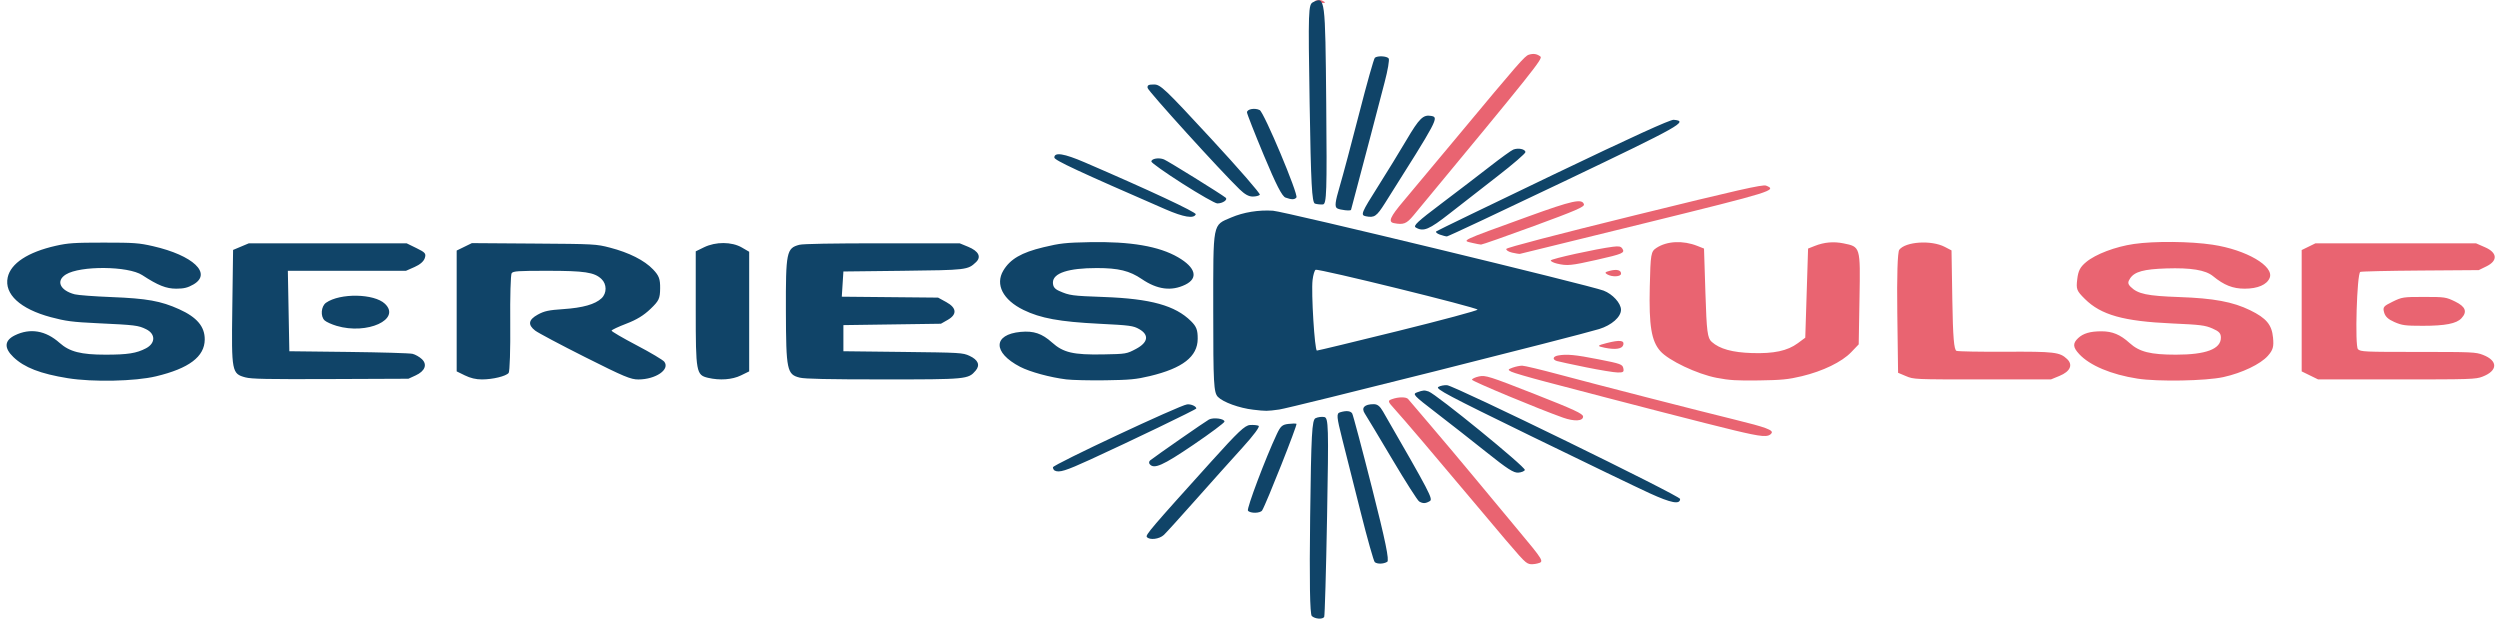
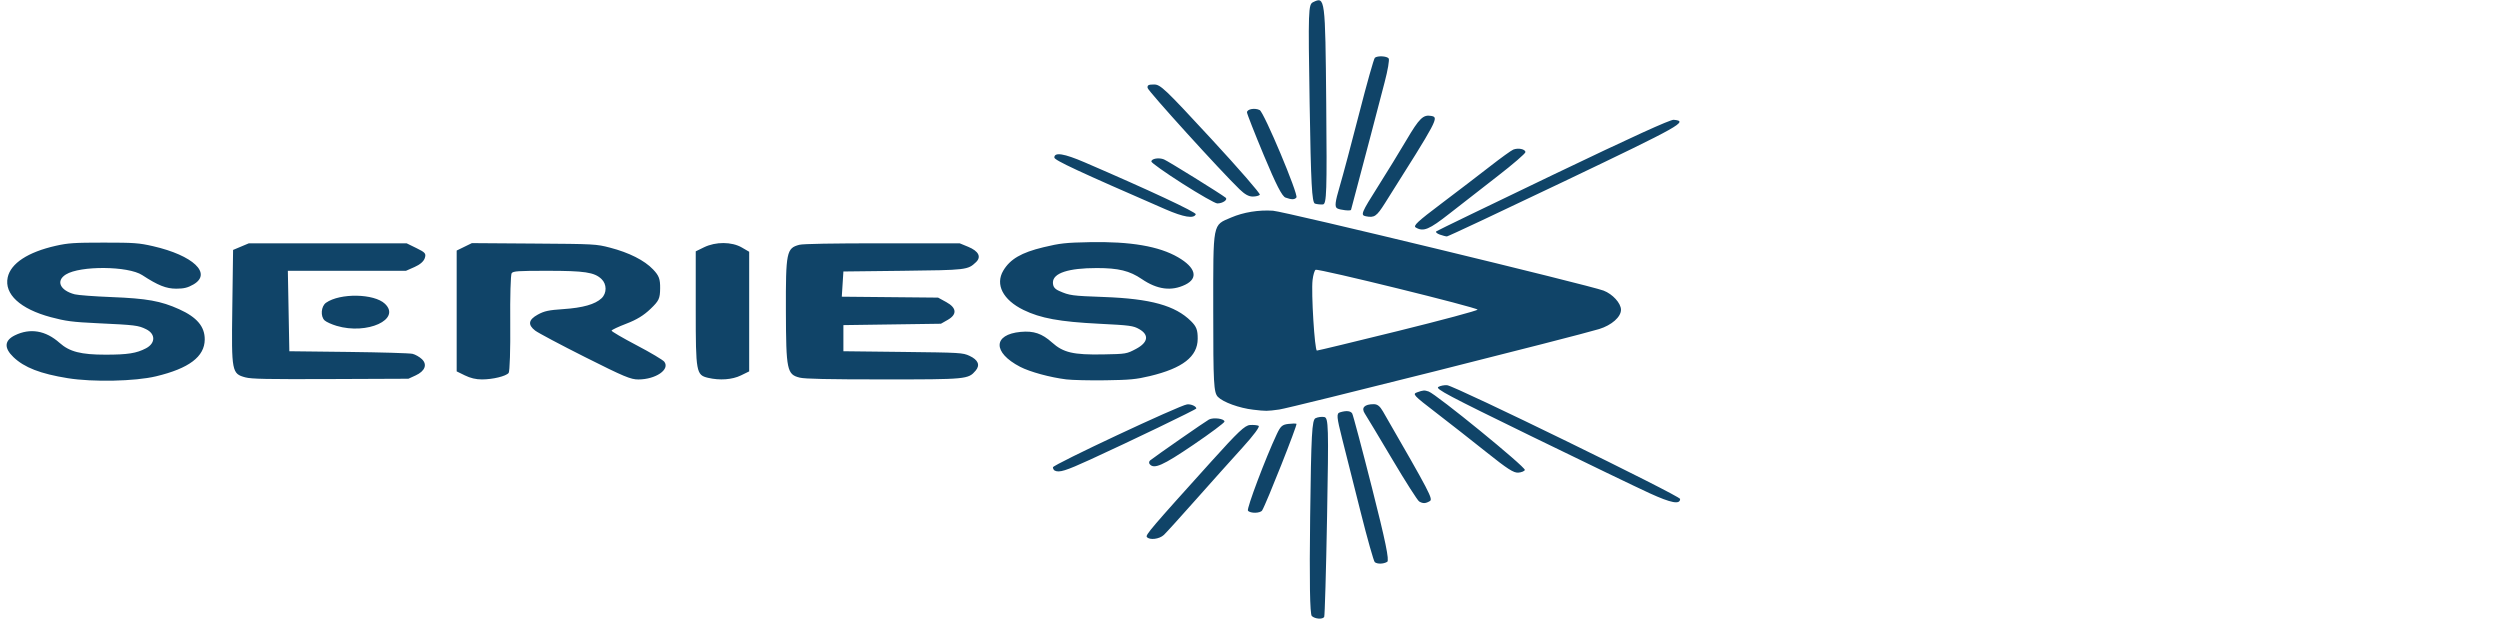
<svg xmlns="http://www.w3.org/2000/svg" version="1.1" id="svg1" width="400" height="100" viewBox="0 0 400 100">
  <defs id="defs1" />
  <g id="g1">
    <g id="g2" transform="matrix(0.45,0,0,0.22,-97.482,-31.252)">
-       <path style="fill:#e96471" d="m 760.346,552.18 c -1.61,-1.046 -2.188,-2.354 -17.317,-39.18 -17.027,-41.445 -27.009,-65.445 -30.557,-73.469 -2.485,-5.62 -2.532,-6.014 -0.859,-7.237 2.246,-1.643 5.026,-1.664 5.672,-0.044 0.274,0.688 3.937,9.484 8.14,19.548 4.203,10.064 10.959,26.489 15.014,36.5 4.055,10.011 11.023,27.155 15.484,38.097 9.776,23.977 9.822,24.136 7.361,25.453 -1.04,0.557 -2.363,0.706 -2.938,0.332 z m 72.792,-97.209 C 824.199,450.593 795.608,435.52 766,419.577 c -5.775,-3.11 -11.175,-6.339 -12,-7.177 -1.335,-1.355 -1.286,-1.681 0.441,-2.962 C 755.509,408.647 757.034,408 757.83,408 c 0.796,0 6.673,2.871 13.059,6.38 13.321,7.319 49.322,26.227 62.611,32.883 11,5.51 13.842,7.681 12.984,9.918 -1.178,3.069 -3.276,2.722 -13.347,-2.21 z m -60.793,-9.192 c -8.59,-6.206 -32.339,-26.437 -32.341,-27.551 -0.002,-0.699 1.107,-1.777 2.464,-2.396 2.294,-1.045 3.682,-0.148 19.75,12.771 C 776.28,439.911 779.5,442.966 779.5,445 c 0,3.376 -3.095,3.713 -7.155,0.78 z M 827,416.843 c -6.951,-2.737 -17.111,-12.603 -20.058,-19.478 -3.159,-7.371 -4.046,-18.43 -3.73,-46.544 0.273,-24.291 0.402,-25.831 2.39,-28.5 3.728,-5.005 9.408,-5.562 14.521,-1.424 l 2.376,1.923 0.5,32.34 c 0.436,28.194 0.722,32.747 2.235,35.511 2.814,5.143 7.322,7.706 14.343,8.153 7.779,0.495 12.599,-1.625 16.261,-7.154 l 2.661,-4.018 0.5,-32.416 0.5,-32.416 2.376,-1.923 c 3.364,-2.721 6.68,-3.324 10.22,-1.857 6.023,2.495 6.008,2.39 5.691,39.593 L 877.5,392.5 l -2.681,5.72 c -3.31,7.063 -10.073,13.778 -17.568,17.445 -4.799,2.348 -7.169,2.825 -15.218,3.062 -7.866,0.232 -10.496,-0.098 -15.033,-1.884 z m 149.624,0.573 c -9.339,-2.97 -16.951,-9.523 -20.734,-17.851 -2.258,-4.972 -2.35,-7.776 -0.38,-11.585 1.8,-3.482 4.302,-4.98 8.313,-4.98 3.878,0 6.686,2.393 9.983,8.505 3.49,6.471 7.414,8.492 16.494,8.494 10.67,0.002 15.973,-4.099 15.973,-12.355 0,-3.184 -0.612,-4.557 -2.968,-6.663 -2.643,-2.361 -4.222,-2.766 -14.386,-3.692 -17.271,-1.573 -25.272,-6.169 -31.002,-17.808 -2.943,-5.977 -3.141,-7.025 -2.718,-14.331 0.36,-6.224 1.025,-8.852 3.157,-12.491 3.375,-5.759 10.41,-11.213 16.979,-13.164 7.283,-2.163 20.072,-1.921 28.006,0.53 11.974,3.698 21.981,15.624 20.274,24.16 -0.987,4.937 -4.253,7.817 -8.864,7.817 -4.231,0 -7.341,-2.514 -11.269,-9.108 -2.662,-4.47 -7.84,-6.211 -16.698,-5.615 -7.93,0.533 -11.175,2.354 -12.761,7.16 -0.909,2.755 -0.875,4.084 0.161,6.195 2.558,5.217 5.851,6.639 17.262,7.454 12.297,0.878 19.11,3.468 25.238,9.596 5.758,5.758 7.697,10.504 8.135,19.91 0.311,6.688 -0.01,8.982 -1.833,13.227 -2.596,6.035 -9.174,12.475 -15.807,15.475 -6.198,2.803 -23.292,3.432 -30.552,1.123 z m -82.318,-1.829 -2.806,-2.413 -0.28,-43.443 c -0.173,-26.884 0.096,-44.432 0.707,-46.039 2.267,-5.964 11.414,-7.151 16.163,-2.098 l 2.41,2.564 0.287,36.134 c 0.214,26.949 0.595,36.338 1.5,36.935 0.667,0.44 8.426,0.725 17.241,0.632 17.587,-0.185 19.45,0.262 22.05,5.291 2.195,4.245 1.14,9.067 -2.689,12.289 L 945.847,418 h -24.368 c -24.315,0 -24.374,-0.005 -27.173,-2.413 z M 1037.923,415.077 1035,412.154 v -44.122 -44.122 l 2.454,-2.455 2.455,-2.455 h 28.53 28.53 l 3.243,2.898 c 4.375,3.909 4.585,9.76 0.495,13.852 l -2.748,2.75 -20.73,0.306 c -11.401,0.168 -21.029,0.618 -21.395,1 -1.198,1.247 -1.964,54.083 -0.816,56.228 0.993,1.855 2.195,1.965 21.382,1.965 19.233,0 20.476,0.115 23.04,2.131 5.415,4.259 5.348,11.531 -0.147,15.853 -2.43,1.912 -4.004,2.016 -30.505,2.016 h -27.942 z m -257.463,-5.936 c -4.972,-2.07 -9.585,-4.099 -10.25,-4.511 -1.71,-1.057 -1.502,-3.304 0.372,-4.023 3.046,-1.169 6.1,-0.58 14.475,2.792 7.838,3.156 8.465,3.621 8.756,6.5 0.27,2.676 -0.004,3.094 -2,3.053 -1.272,-0.026 -6.381,-1.742 -11.353,-3.811 z m 6.79,-14.153 c -2.929,-1.202 -2.842,-1.63 0.7,-3.462 4.552,-2.354 6.237,-2.002 5.866,1.224 -0.349,3.03 -2.691,3.828 -6.566,2.238 z M 1067.954,376.25 c -2.199,-1.965 -3.239,-3.955 -3.644,-6.972 -0.515,-3.845 -0.251,-4.537 2.962,-7.75 3.426,-3.426 3.75,-3.528 11.228,-3.528 7.423,0 7.822,0.122 11.1,3.4 3.686,3.686 4.361,7.397 2.205,12.128 -1.772,3.889 -5.747,5.472 -13.74,5.472 -6.261,0 -7.372,-0.302 -10.111,-2.75 z M 788.058,341.57 c -0.95,-1.144 -0.77,-1.653 0.898,-2.546 2.521,-1.349 4.044,-0.583 4.044,2.036 0,2.314 -3.173,2.642 -4.942,0.511 z M 770.25,333.78 c -1.238,-0.597 -2.25,-1.636 -2.25,-2.308 0,-1.153 16.394,-8.534 22.156,-9.976 2.135,-0.534 2.785,-0.257 3.315,1.411 0.98,3.086 0.142,3.827 -9.2,8.144 -9.057,4.184 -10.444,4.454 -14.02,2.73 z m -16.04,-8.022 c -1.26,-0.605 -2.16,-1.81 -2,-2.678 0.178,-0.971 17.755,-10.374 45.605,-24.398 36.612,-18.437 45.59,-22.59 46.75,-21.628 4.035,3.349 2.558,4.286 -42.758,27.15 -24.307,12.263 -44.444,22.378 -44.75,22.476 -0.306,0.098 -1.586,-0.316 -2.846,-0.921 z M 740.25,318.78 c -3.99,-1.924 -5.074,-0.866 19.75,-19.283 15.715,-11.659 19.186,-13.205 19.809,-8.824 0.254,1.78 -2.957,4.624 -17.779,15.75 -9.949,7.468 -18.413,13.547 -18.809,13.51 -0.397,-0.037 -1.734,-0.556 -2.971,-1.153 z m -28,-14.442 c -2.141,-0.864 -1.389,-4.456 3.314,-15.838 2.5,-6.05 11.231,-27.425 19.402,-47.5 21.635,-53.157 23.803,-58.237 25.236,-59.145 1.651,-1.046 2.895,-0.647 4.14,1.325 0.934,1.48 -2.245,9.617 -45.147,115.57 -2.453,6.059 -3.563,6.952 -6.945,5.588 z M 684.309,142.609 c 1.449,-0.888 2.097,-0.721 3.256,0.841 1.238,1.668 -4.97,0.21 -3.256,-0.841 z" id="path3" />
      <path style="fill:#104468" d="m 683.049,590.092 c -0.679,-1.269 -0.877,-25.449 -0.591,-72.159 0.369,-60.252 0.641,-70.461 1.908,-71.729 0.813,-0.813 2.214,-1.196 3.113,-0.851 1.5,0.575 1.582,6.54 0.997,72.387 -0.35,39.468 -0.812,72.322 -1.025,73.01 -0.588,1.894 -3.249,1.496 -4.402,-0.658 z m 22.39,-39.19 c -0.373,-0.604 -2.625,-16.917 -5.004,-36.25 -2.379,-19.333 -5.344,-43.392 -6.59,-53.463 -1.969,-15.925 -2.074,-18.432 -0.805,-19.235 2.234,-1.413 3.769,-1.133 4.367,0.796 0.298,0.963 3.469,25.34 7.047,54.173 4.808,38.755 6.217,52.769 5.402,53.75 -1.338,1.612 -3.494,1.724 -4.417,0.229 z M 624.391,532.577 c -0.546,-1.424 1.543,-6.426 23.006,-55.077 9.511,-21.56 11.843,-26.057 13.652,-26.335 1.2,-0.184 2.589,0.073 3.088,0.572 0.542,0.542 -1.763,6.909 -5.732,15.835 -3.651,8.21 -11.09,25.197 -16.532,37.747 -5.442,12.55 -10.576,24.138 -11.41,25.75 -1.613,3.12 -5.121,3.99 -6.073,1.508 z m 35.948,-19.136 c -0.536,-1.398 6.299,-38.465 10.269,-55.692 1.321,-5.732 1.928,-6.845 4.021,-7.37 1.356,-0.34 2.692,-0.391 2.97,-0.113 0.436,0.436 -10.754,58.189 -12.204,62.985 -0.656,2.17 -4.244,2.306 -5.056,0.191 z m 60.876,-6.691 c -0.566,-0.688 -4.88,-14.525 -9.586,-30.75 -4.706,-16.225 -9.093,-31.17 -9.748,-33.21 C 700.542,438.622 701.766,436 705.051,436 c 1.325,0 2.201,1.4 3.287,5.25 16.839,59.724 17.876,63.787 16.658,65.255 -1.513,1.823 -2.432,1.882 -3.781,0.245 z m 81.974,-5.955 c -4.229,-3.954 -23.162,-22.619 -42.073,-41.478 -29.745,-29.664 -34.209,-34.5 -33.088,-35.852 0.713,-0.859 2.119,-1.428 3.124,-1.264 2.695,0.44 82.847,80.468 82.847,82.72 0,4.242 -3.143,3.042 -10.811,-4.126 z m -58.128,-30.004 c -5.152,-8.41 -13.202,-21.315 -17.889,-28.678 -8.037,-12.627 -8.415,-13.464 -6.656,-14.75 2.126,-1.554 2.566,-1.619 4.051,-0.598 2.694,1.852 34.606,55.087 34.224,57.092 -0.172,0.903 -1.224,1.774 -2.338,1.934 -1.642,0.236 -3.794,-2.597 -11.393,-15 z M 591.667,484.333 C 591.3,483.967 591,482.874 591,481.905 c 0,-1.908 45.111,-45.17 47.708,-45.753 1.397,-0.314 3.237,1.358 3.276,2.975 0.017,0.697 -23.382,23.76 -37.748,37.204 -8.723,8.164 -10.975,9.598 -12.57,8.002 z M 625.38,479.548 c -0.306,-0.799 -0.213,-2.009 0.208,-2.69 2.106,-3.408 19.785,-28.538 20.901,-29.71 1.602,-1.683 5.511,-0.61 5.511,1.512 0,0.838 -4.994,8.458 -11.098,16.933 -10.902,15.136 -14,17.922 -15.522,13.956 z m 36.856,-39.527 c -4.985,-1.182 -10.737,-5.45 -12.579,-9.333 C 648.173,427.561 648,421.035 648,368.049 c 0,-65.156 -0.302,-61.943 6.363,-67.795 4.389,-3.853 9.75,-5.637 14.879,-4.949 4.019,0.539 112.602,54.211 117.554,58.106 3.217,2.531 6.155,9.125 6.182,13.879 0.03,5.22 -3.29,11.248 -7.748,14.067 -7.654,4.84 -109.956,57.474 -113.766,58.531 -4.408,1.224 -4.616,1.227 -9.229,0.133 z m 51.494,-57.252 c 15.526,-7.848 28.239,-14.832 28.25,-15.521 0.024,-1.499 -56.573,-29.988 -57.577,-28.983 -0.384,0.384 -0.873,3.744 -1.086,7.467 -0.525,9.145 0.744,51.264 1.545,51.288 0.351,0.01 13.342,-6.402 28.869,-14.25 z m -473,34.334 c -9.722,-3.199 -15.46,-7.749 -19.324,-15.32 -3.407,-6.677 -3.23,-12.114 0.516,-15.86 5.425,-5.425 10.93,-3.523 15.883,5.488 3.555,6.468 7.596,8.589 16.363,8.589 7.871,0 11.012,-1.013 14.369,-4.636 3.423,-3.693 3.446,-10.47 0.048,-13.869 -2.828,-2.828 -3.802,-3.073 -17.379,-4.376 -8.757,-0.84 -11.219,-1.494 -16.5,-4.386 -10.901,-5.969 -16.618,-16.745 -15.345,-28.927 1.066,-10.203 7.2,-18.437 17.138,-23.007 4.335,-1.994 6.596,-2.299 17,-2.299 10.836,0 12.538,0.252 17.546,2.601 14.281,6.699 21.073,19.851 14.365,27.822 -1.986,2.36 -3.407,3.077 -6.1,3.077 -3.608,0 -6.495,-2.351 -12.109,-9.859 -4.99,-6.674 -22.045,-6.97 -27.156,-0.472 -3.634,4.619 -2.105,11.623 3.151,14.436 1.152,0.616 7.018,1.516 13.037,2 12.645,1.016 17.558,2.818 24.079,8.829 6.333,5.838 9.145,12.652 9.107,22.066 -0.051,12.459 -5.587,21 -17.339,26.749 -7.437,3.638 -22.438,4.286 -31.35,1.354 z m 355.016,0.873 c -5.753,-1.449 -12.904,-5.434 -16.396,-9.136 -9.821,-10.411 -9.718,-23.554 0.198,-25.414 4.621,-0.867 7.559,1.168 11.124,7.706 4.021,7.375 7.556,9.064 18.156,8.675 8.186,-0.3 8.385,-0.369 11.75,-4.041 4.281,-4.672 4.705,-10.163 1.108,-14.345 -2.132,-2.479 -3.267,-2.789 -14.382,-3.928 -13.89,-1.424 -20.729,-3.985 -26.767,-10.022 -7.317,-7.317 -10.124,-18.496 -7.184,-28.608 2.436,-8.379 6.427,-13.135 14.258,-16.99 5.914,-2.911 7.91,-3.361 16.424,-3.703 14.548,-0.584 24.676,2.954 31.45,10.989 6.29,7.46 7.299,15.213 2.592,19.92 -4.93,4.93 -9.96,3.608 -15.473,-4.066 C 618.27,338.979 614.315,337 606.597,337 596.471,337 591,340.683 591,347.5 c 0,3.038 0.603,4.694 2.25,6.177 3.677,3.31 4.481,3.532 15.857,4.374 16.662,1.233 25.386,6.183 31.002,17.591 1.928,3.917 2.387,6.409 2.367,12.858 -0.04,12.912 -5.344,21.353 -17.002,27.057 -4.881,2.388 -7.117,2.822 -15.829,3.073 -5.58,0.161 -11.834,-0.134 -13.899,-0.654 z m -291.858,-1.451 c -4.845,-2.678 -4.972,-4.031 -4.67,-49.895 L 299.5,323.825 302.306,321.413 305.112,319 H 333.156 361.2 l 3.527,3.527 c 3.129,3.129 3.46,3.947 2.935,7.25 -0.379,2.384 -1.689,4.713 -3.642,6.473 l -3.05,2.75 h -20.999 -20.999 l 0.265,29.25 0.265,29.25 21,0.504 c 11.55,0.277 21.804,0.894 22.787,1.371 0.983,0.477 2.485,2.217 3.338,3.867 2.015,3.897 1.113,8.715 -2.22,11.847 l -2.564,2.41 -27.671,0.234 c -22.573,0.191 -28.152,-0.032 -30.283,-1.21 z M 381.923,415.077 379,412.154 v -43.941 -43.941 l 2.703,-2.703 2.703,-2.703 22.047,0.317 c 21.636,0.311 22.14,0.366 27.047,2.967 6.797,3.603 12.266,9.257 15.332,15.85 2.116,4.55 2.549,6.934 2.51,13.802 -0.042,7.419 -0.408,9.009 -3.445,14.951 -2.417,4.731 -4.891,7.818 -8.573,10.698 -2.847,2.227 -5.209,4.503 -5.25,5.059 -0.041,0.555 3.969,5.347 8.911,10.648 4.942,5.301 9.373,10.696 9.846,11.99 2.068,5.656 -3.064,12.827 -9.216,12.878 -2.723,0.023 -5.107,-2.022 -18.952,-16.25 C 415.953,392.824 407.967,384.15 406.917,382.5 c -2.696,-4.236 -2.41,-7.916 0.904,-11.625 2.343,-2.622 3.883,-3.302 9.094,-4.015 6.948,-0.95 11.325,-3.489 13.6,-7.889 1.914,-3.702 1.899,-10.269 -0.032,-14.004 C 427.944,340.056 424.522,339 411.157,339 c -10.389,0 -12.029,0.225 -12.605,1.726 -0.364,0.949 -0.592,17.262 -0.506,36.25 0.086,18.988 -0.168,35.328 -0.566,36.311 -0.966,2.39 -5.652,4.713 -9.507,4.713 -2.122,0 -4.065,-0.939 -6.05,-2.923 z m 86.441,1.753 C 464.177,414.803 464,412.82 464,367.876 v -43.03 l 2.923,-2.923 c 4.191,-4.191 9.887,-4.126 13.488,0.154 L 483,325.153 v 43.5 43.5 l -2.923,2.923 c -3.111,3.111 -7.539,3.774 -11.713,1.753 z M 501,416.709 c -4.571,-2.306 -4.883,-5.365 -4.944,-48.491 -0.06,-42.873 0.22,-45.69 4.793,-48.137 C 502.155,319.382 512.579,319 530.358,319 h 27.489 l 3.003,2.527 c 3.746,3.152 4.784,7.346 2.78,11.223 -2.906,5.62 -3.287,5.711 -26.03,6.25 l -21.099,0.5 -0.286,9.165 -0.286,9.165 17.12,0.335 17.12,0.335 2.916,3.266 c 3.718,4.164 3.906,8.971 0.506,12.928 L 551.179,377.5 533.839,378 516.5,378.5 v 9.5 9.5 l 21.172,0.5 c 20.455,0.483 21.256,0.579 23.649,2.829 3.1,2.916 3.881,6.754 2.194,10.79 -2.625,6.283 -3.139,6.382 -32.987,6.366 C 510.789,417.974 502.826,417.63 501,416.709 Z M 336.314,379.05 c -1.752,-1.069 -3.665,-2.837 -4.25,-3.931 -1.575,-2.943 -1.29,-10.351 0.497,-12.902 4.989,-7.122 17.075,-6.689 20.922,0.75 5.863,11.337 -6.287,22.718 -17.169,16.082 z M 728.538,312.652 c -1.014,-0.742 -1.56,-1.807 -1.214,-2.368 0.347,-0.561 19.081,-19.114 41.632,-41.229 28.104,-27.56 41.559,-40.103 42.772,-39.871 5.361,1.022 2.694,4.09 -38.786,44.618 C 750.314,295.91 731.48,314 731.091,314 c -0.39,0 -1.538,-0.607 -2.552,-1.348 z m -8.525,-5.136 c -1.02,-1.229 0.552,-4.236 9.128,-17.46 5.698,-8.787 13.483,-20.96 17.301,-27.052 3.818,-6.092 7.524,-11.56 8.237,-12.152 1.747,-1.45 4.323,-0.336 4.316,1.867 -0.003,0.98 -4.411,8.756 -9.795,17.281 -5.385,8.525 -13.082,20.788 -17.106,27.25 -7.379,11.851 -9.365,13.538 -12.081,10.265 z M 631.016,294.269 C 600.129,266.787 591.5,258.567 591.5,256.628 c 0,-4.087 3.449,-2.963 10.817,3.526 22.706,19.999 39.744,36.293 39.468,37.745 -0.641,3.367 -4.285,2.138 -10.768,-3.63 z m 71.234,5.069 c -1.953,-0.788 -1.615,-2.476 4.35,-21.747 3.08,-9.95 7.612,-25.066 10.071,-33.591 4.627,-16.041 5.982,-18.731 8.876,-17.62 2.726,1.046 2.405,2.284 -16.467,63.37 -3.009,9.739 -3.778,10.819 -6.831,9.588 z m -10.192,-5.768 c -0.923,-1.112 -0.727,-4.613 0.884,-15.75 1.139,-7.876 4.281,-31.965 6.982,-53.532 2.701,-21.567 5.199,-39.679 5.552,-40.25 0.976,-1.579 4.233,-1.238 4.905,0.514 0.328,0.853 -0.318,8.616 -1.434,17.25 -1.116,8.634 -3.371,26.273 -5.011,39.198 -1.64,12.925 -3.871,30.19 -4.959,38.366 -1.088,8.177 -1.978,15.039 -1.978,15.25 0,1.032 -3.903,0.206 -4.942,-1.047 z m -7.89,-3.431 c -1.08,-0.696 -1.438,-14.458 -1.893,-72.785 -0.531,-68.139 -0.467,-72.02 1.224,-73.712 4.281,-4.281 4.337,-3.384 4.678,73.842 0.283,64.26 0.143,73.017 -1.178,73.249 -0.825,0.145 -2.099,-0.123 -2.832,-0.595 z m -47.112,-14.566 C 630.975,267.639 626,260.425 626,259.542 c 0,-2.143 2.665,-3.065 4.488,-1.552 1.414,1.174 20.331,25.183 21.907,27.804 0.897,1.493 -1.013,4.206 -2.961,4.206 -0.727,0 -6.297,-6.492 -12.378,-14.427 z M 673.696,285.75 c -1.224,-0.908 -3.331,-9.313 -7.691,-30.685 C 662.702,238.875 660,224.799 660,223.783 c 0,-2.411 2.78,-3.439 4.516,-1.67 1.537,1.566 13.849,61.493 13.058,63.555 -0.638,1.663 -1.714,1.685 -3.878,0.082 z m -16.324,-6 c -6.755,-13.326 -32.568,-71.523 -32.711,-73.75 -0.131,-2.033 0.299,-2.5 2.301,-2.5 2.273,0 3.83,3.026 20.286,39.435 9.803,21.689 17.597,40.027 17.319,40.75 C 664.29,284.408 663.156,285 662.048,285 c -1.426,0 -2.793,-1.535 -4.676,-5.25 z" id="path2" />
    </g>
  </g>
</svg>